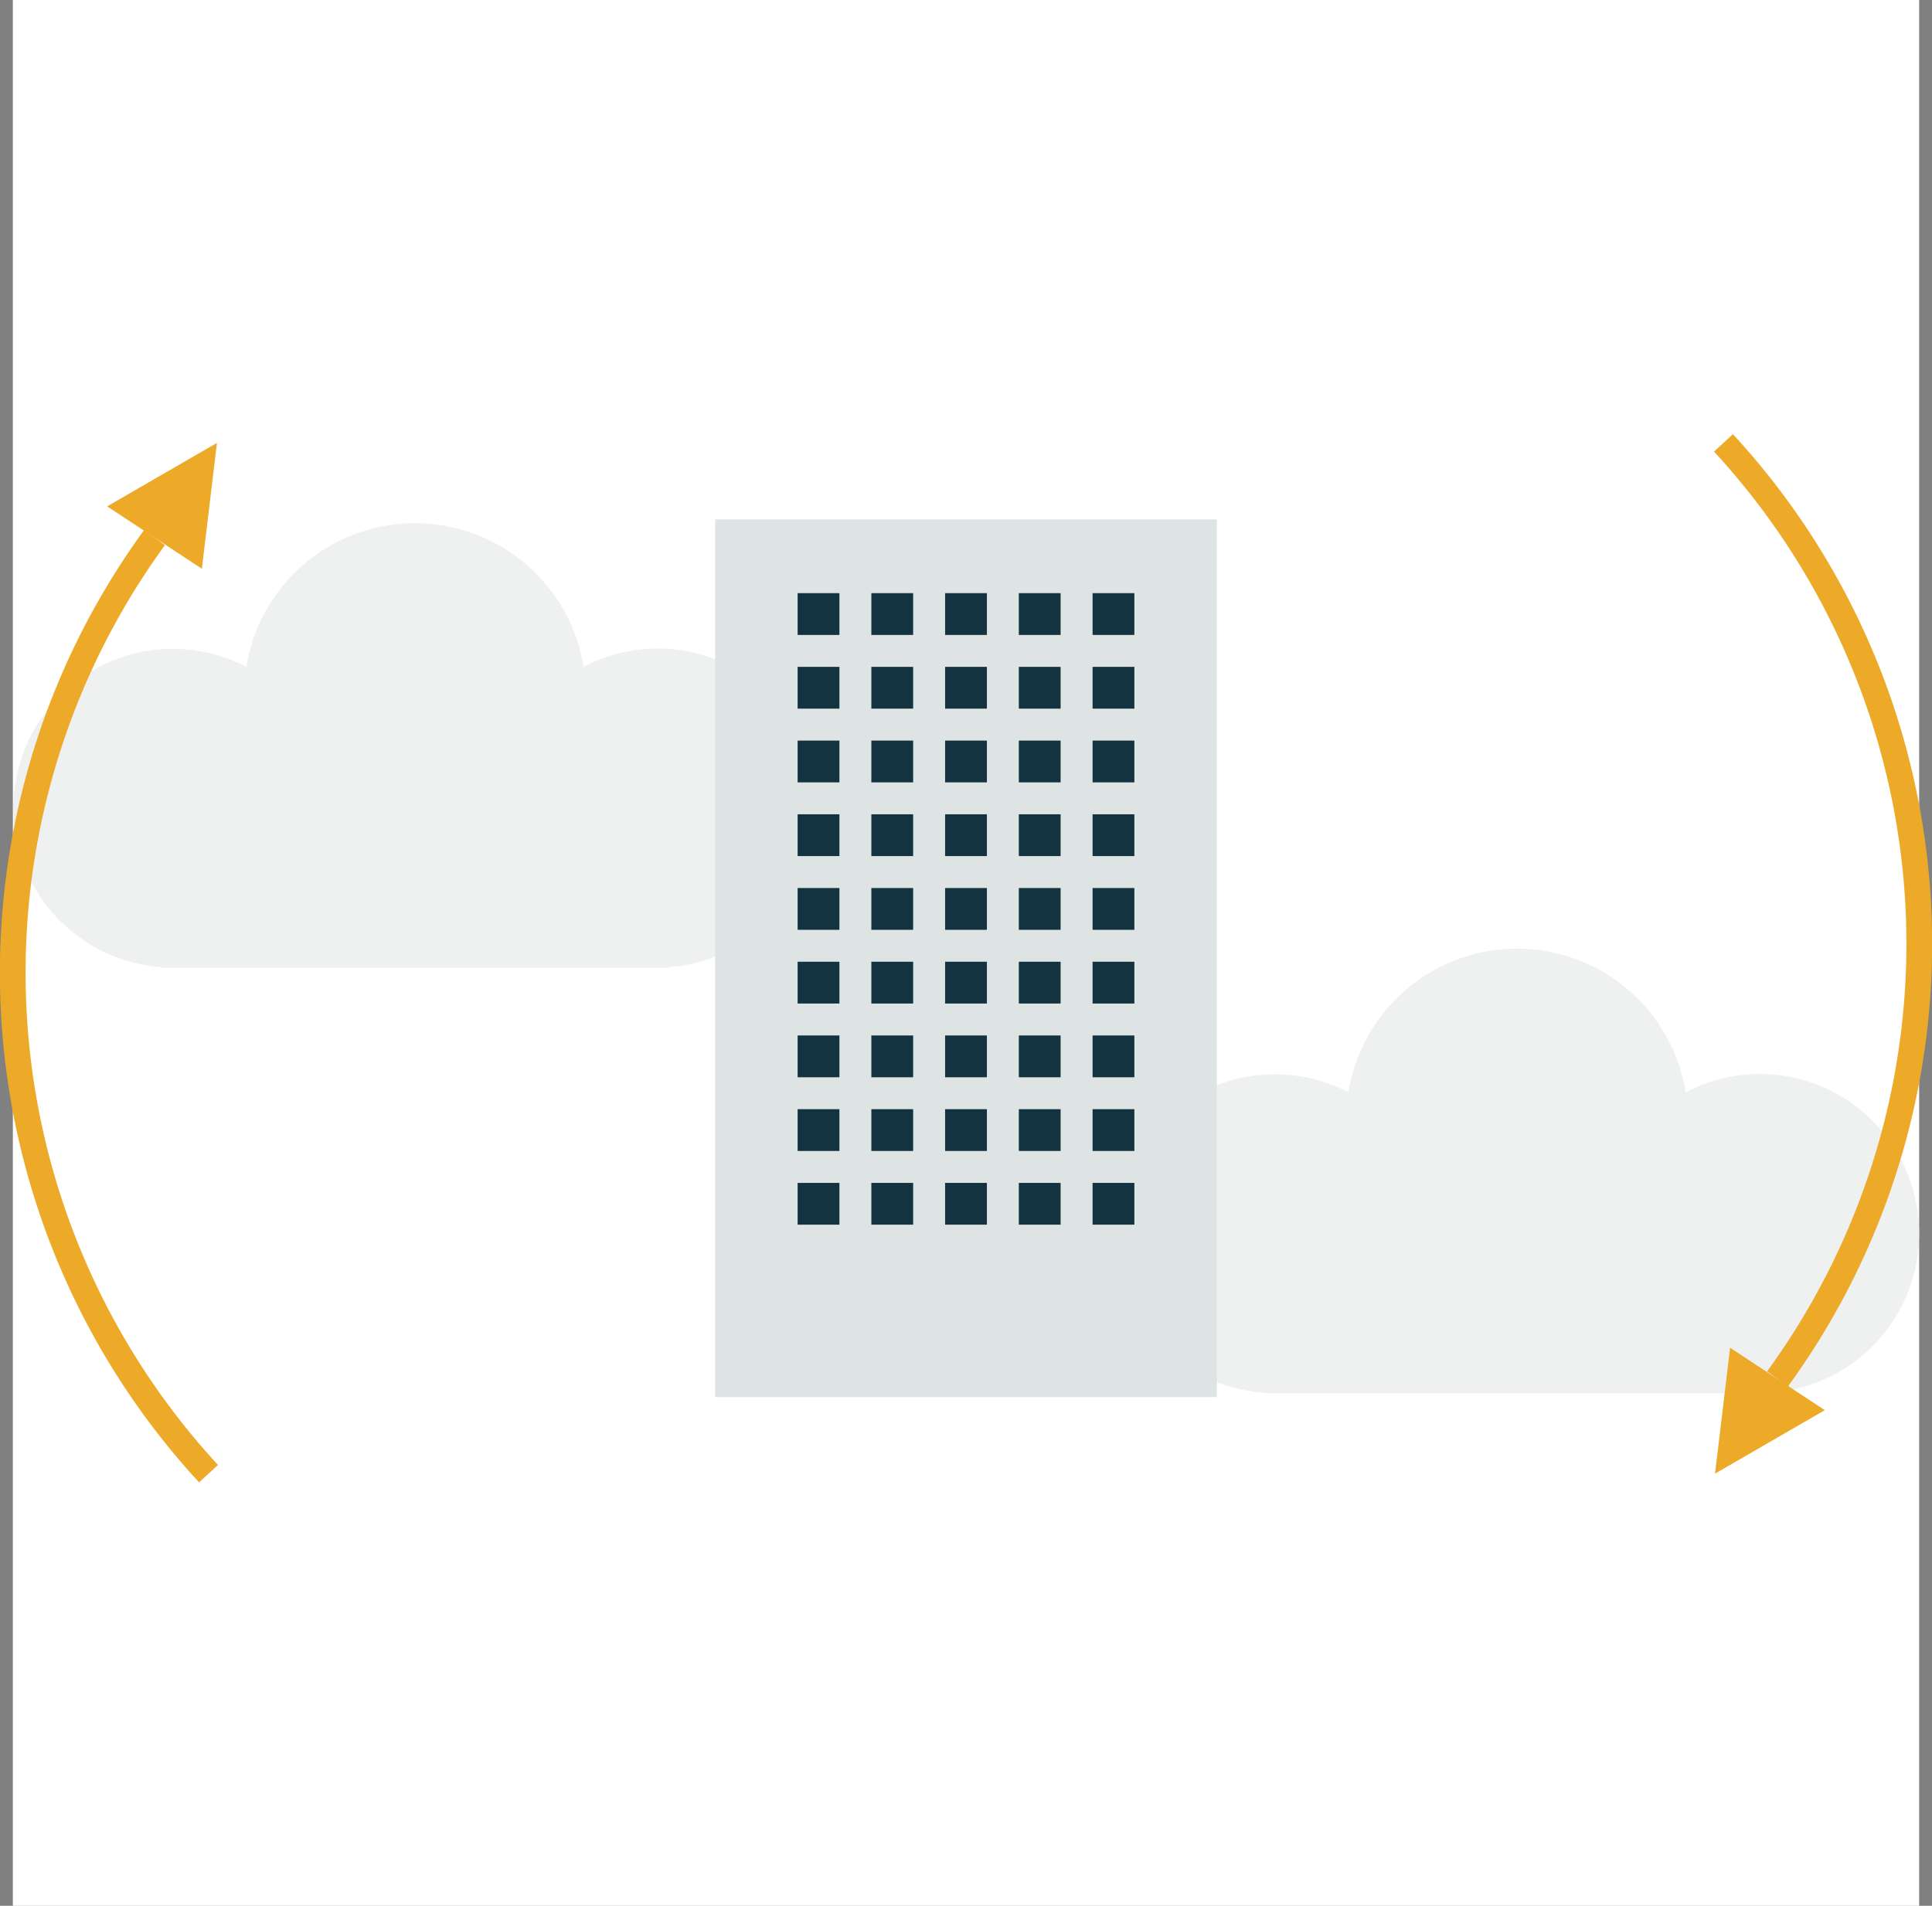
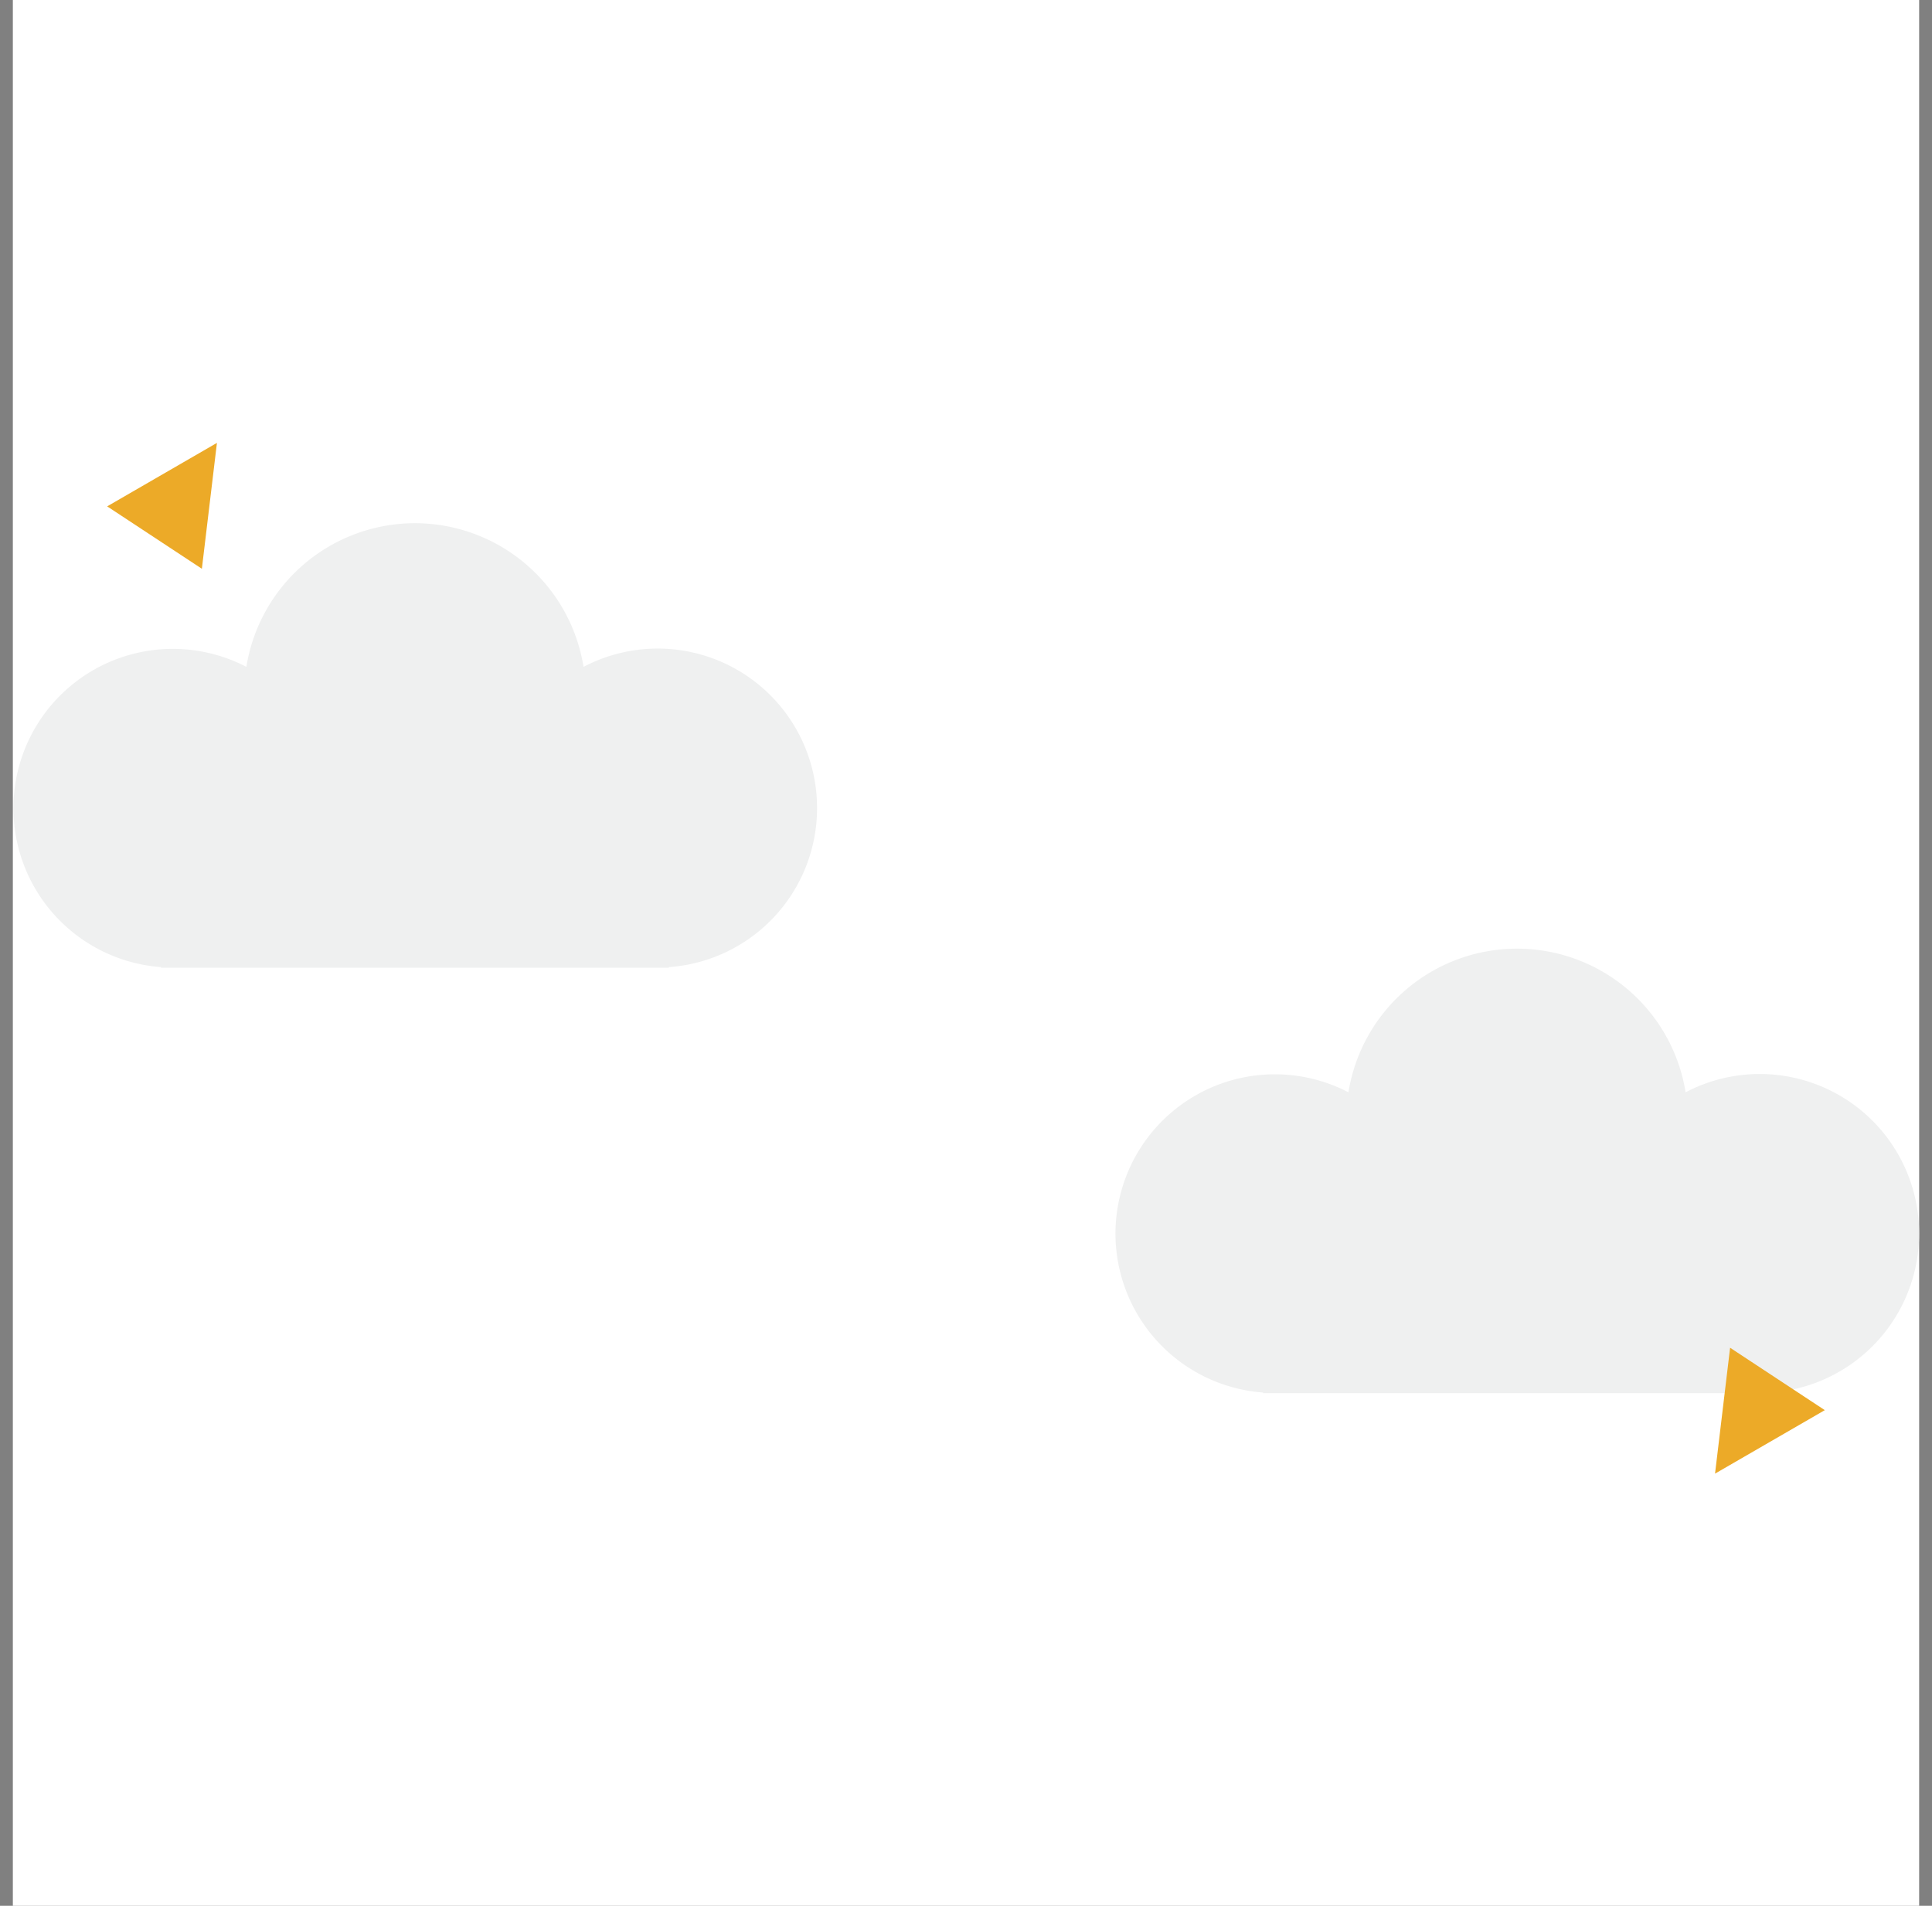
<svg xmlns="http://www.w3.org/2000/svg" width="75.156" height="74.156">
  <rect width="100%" height="100%" fill="#808080" stroke="none" />
  <path fill="#fff" d="M.5 0h74.156v74.156H.5z" />
  <path d="M31.784 31.448a6.2 6.2 0 0 0-9.084-5.5 6.642 6.642 0 0 0-13.116 0 6.2 6.2 0 1 0-3.321 11.683v.023H26.02v-.023a6.2 6.2 0 0 0 5.764-6.183Zm42.871 16.554a6.2 6.2 0 0 0-9.084-5.5 6.642 6.642 0 0 0-13.116 0 6.2 6.2 0 1 0-3.32 11.683v.023h19.757v-.023a6.2 6.2 0 0 0 5.763-6.183Z" fill="#eff0f0" />
-   <path fill="#dee4e4" d="M27.821 20.212h19.514v34.15H27.821z" />
-   <path d="M31.028 23.08h1.626v1.626h-1.626zm2.868 0h1.626v1.626h-1.626zm2.869 0h1.626v1.626h-1.626zm2.868 0h1.626v1.626h-1.626zm2.869 0h1.626v1.626h-1.626zm-11.474 2.868h1.626v1.626h-1.626zm2.868 0h1.626v1.626h-1.626zm2.869 0h1.626v1.626h-1.626zm2.868 0h1.626v1.626h-1.626zm2.869 0h1.626v1.626h-1.626zm-11.474 2.869h1.626v1.626h-1.626zm2.868 0h1.626v1.626h-1.626zm2.869 0h1.626v1.626h-1.626zm2.868 0h1.626v1.626h-1.626zm2.869 0h1.626v1.626h-1.626zm-11.474 2.868h1.626v1.626h-1.626zm2.868 0h1.626v1.626h-1.626zm2.869 0h1.626v1.626h-1.626zm2.868 0h1.626v1.626h-1.626zm2.869 0h1.626v1.626h-1.626zm-11.474 2.869h1.626v1.626h-1.626zm2.868 0h1.626v1.626h-1.626zm2.869 0h1.626v1.626h-1.626zm2.868 0h1.626v1.626h-1.626zm2.869 0h1.626v1.626h-1.626zm-11.474 2.868h1.626v1.626h-1.626zm2.868 0h1.626v1.626h-1.626zm2.869 0h1.626v1.626h-1.626zm2.868 0h1.626v1.626h-1.626zm2.869 0h1.626v1.626h-1.626zm-11.474 2.869h1.626v1.626h-1.626zm2.868 0h1.626v1.626h-1.626zm2.869 0h1.626v1.626h-1.626zm2.868 0h1.626v1.626h-1.626zm2.869 0h1.626v1.626h-1.626zm-11.474 2.868h1.626v1.626h-1.626zm2.868 0h1.626v1.626h-1.626zm2.869 0h1.626v1.626h-1.626zm2.868 0h1.626v1.626h-1.626zm2.869 0h1.626v1.626h-1.626zm-11.474 2.868h1.626v1.626h-1.626zm2.868 0h1.626v1.626h-1.626zm2.869 0h1.626v1.626h-1.626zm2.868 0h1.626v1.626h-1.626zm2.869 0h1.626v1.626h-1.626z" fill="#143340" />
-   <path d="M69.144 53.657a28.747 28.747 0 0 0-2.1-36.424" fill="none" stroke="#ecaa28" stroke-miterlimit="10" />
  <path d="m66.716 57.34 4.27-2.47-3.684-2.428Z" fill="#ecaa28" />
-   <path d="M6.012 20.917a28.747 28.747 0 0 0 2.1 36.424" fill="none" stroke="#ecaa28" stroke-miterlimit="10" />
  <path d="m8.439 17.233-4.27 2.47 3.684 2.428Z" fill="#ecaa28" />
</svg>